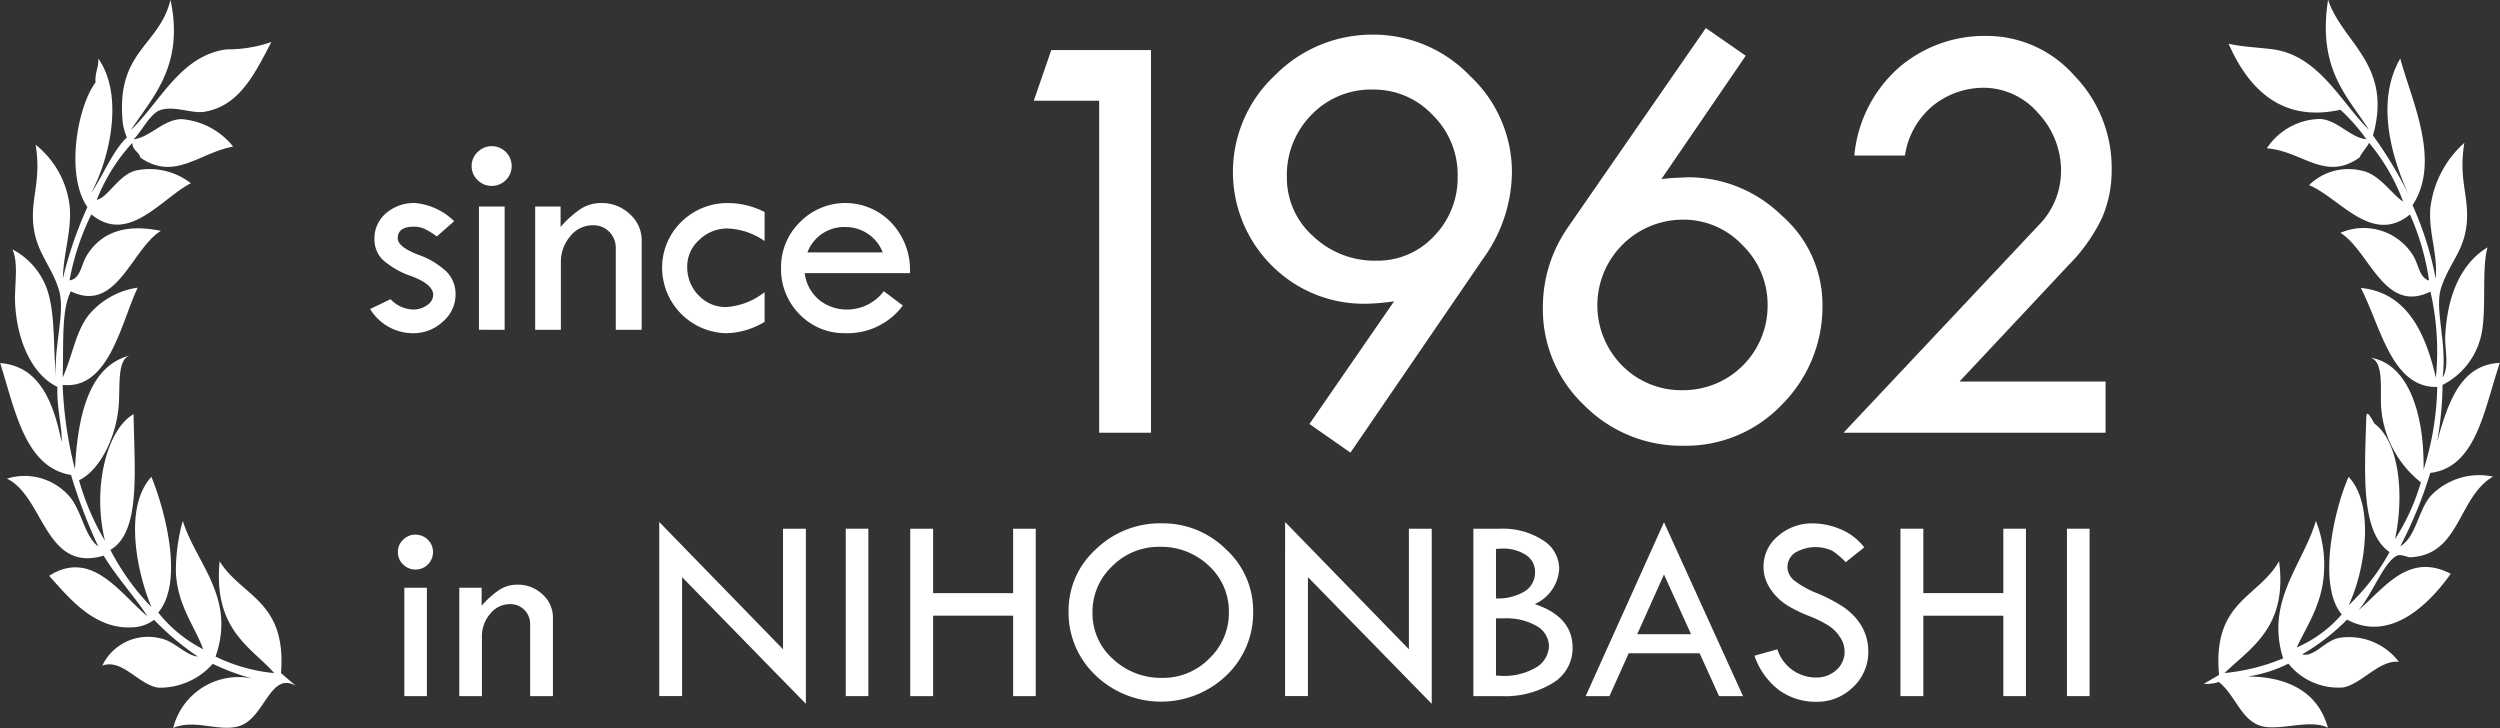
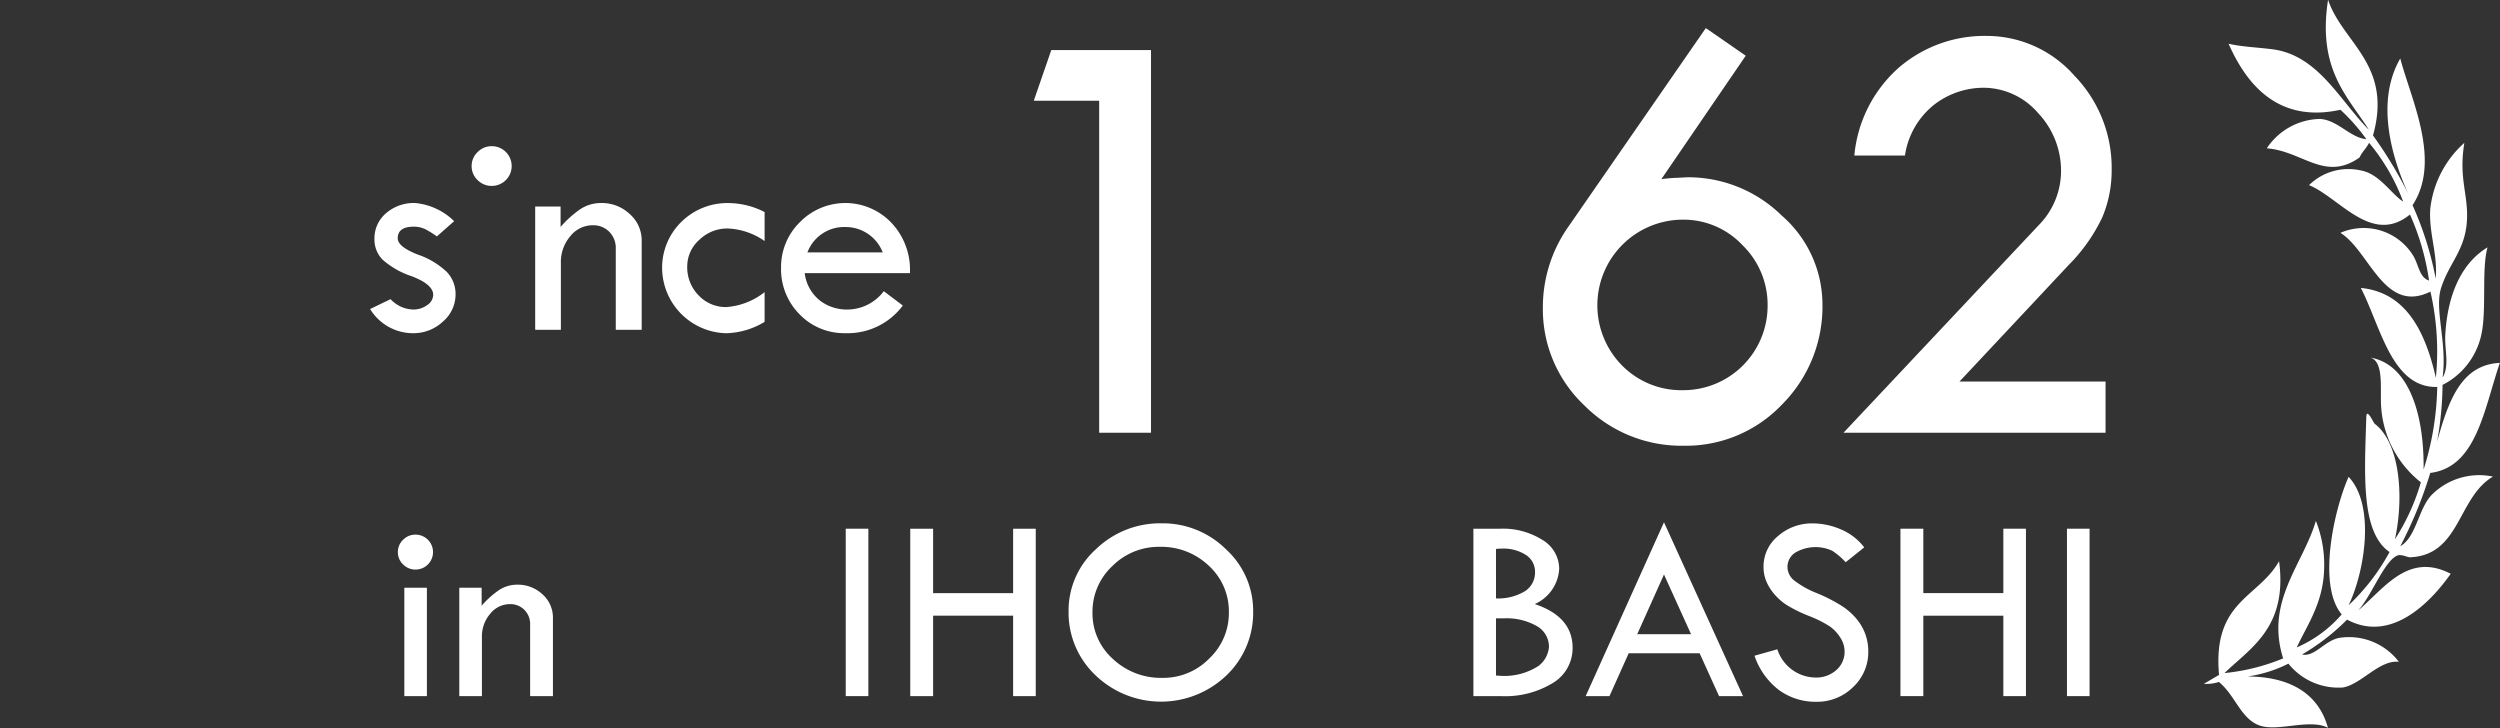
<svg xmlns="http://www.w3.org/2000/svg" width="144.693" height="42.14" viewBox="0 0 144.693 42.14">
  <rect x="0" y="0" width="144.693" height="42.14" fill="#333333" stroke="none" />
  <g id="index_mainvisual_since" transform="translate(-33.236 -555.065)">
    <g id="グループ_173" data-name="グループ 173">
      <path id="パス_373" data-name="パス 373" d="M94.081,557.964h5.772v22.147h-3V560.894H93.069Z" fill="#fff" />
-       <path id="パス_374" data-name="パス 374" d="M111.395,581.263l-2.373-1.659,4.9-7.1a12.427,12.427,0,0,1-1.569.139,7.518,7.518,0,0,1-5.526-2.223,7.649,7.649,0,0,1,.2-10.995,7.9,7.9,0,0,1,5.676-2.355,7.738,7.738,0,0,1,5.624,2.4,7.614,7.614,0,0,1,2.415,5.571A8.639,8.639,0,0,1,119.1,570Zm6.208-16.01a4.86,4.86,0,0,0-1.447-3.531,4.671,4.671,0,0,0-3.453-1.474,4.786,4.786,0,0,0-3.558,1.456,4.963,4.963,0,0,0-1.429,3.619,4.509,4.509,0,0,0,1.517,3.409,5.161,5.161,0,0,0,3.662,1.421,4.456,4.456,0,0,0,3.339-1.421A4.823,4.823,0,0,0,117.6,565.253Z" fill="#fff" />
      <path id="パス_375" data-name="パス 375" d="M131.965,556.69l2.309,1.6-4.881,7.14q.61-.07.855-.071l.646-.034a7.732,7.732,0,0,1,5.463,2.215,6.827,6.827,0,0,1,2.357,5.109,8.018,8.018,0,0,1-2.337,5.825,7.675,7.675,0,0,1-5.7,2.389,7.922,7.922,0,0,1-5.755-2.345,7.643,7.643,0,0,1-2.389-5.66,8.092,8.092,0,0,1,1.5-4.708Zm3.575,16.062a4.806,4.806,0,0,0-1.456-3.5,4.682,4.682,0,0,0-3.444-1.474,4.957,4.957,0,0,0-3.515,8.449,4.811,4.811,0,0,0,3.515,1.421,4.882,4.882,0,0,0,4.9-4.9Z" fill="#fff" />
      <path id="パス_376" data-name="パス 376" d="M146.646,577.146H155.1v2.965H139.932l11.318-12.033a4.457,4.457,0,0,0,1.273-3.069,4.861,4.861,0,0,0-1.343-3.418,4.175,4.175,0,0,0-3.157-1.447,4.7,4.7,0,0,0-2.816.958,4.609,4.609,0,0,0-1.718,2.965H140.56a7.732,7.732,0,0,1,2.589-5.1,7.6,7.6,0,0,1,5.067-1.823,6.76,6.76,0,0,1,5.074,2.294,7.661,7.661,0,0,1,2.163,5.435,6.936,6.936,0,0,1-.549,2.783,9.988,9.988,0,0,1-1.939,2.747Z" fill="#fff" />
    </g>
    <g id="グループ_174" data-name="グループ 174">
      <path id="パス_377" data-name="パス 377" d="M59.521,567.865l-1,.883a5.34,5.34,0,0,0-.674-.42,1.491,1.491,0,0,0-.674-.143q-.917,0-.917.675,0,.484,1.163.94a4.583,4.583,0,0,1,1.673,1,1.845,1.845,0,0,1,.511,1.312,2.062,2.062,0,0,1-.736,1.568,2.486,2.486,0,0,1-1.729.67,2.91,2.91,0,0,1-2.481-1.4l1.184-.57a1.859,1.859,0,0,0,1.3.6,1.351,1.351,0,0,0,.817-.255.73.73,0,0,0,.351-.592q0-.6-1.229-1.074a4.856,4.856,0,0,1-1.7-.964,1.666,1.666,0,0,1-.472-1.205,1.9,1.9,0,0,1,.67-1.483,2.452,2.452,0,0,1,1.682-.592A3.717,3.717,0,0,1,59.521,567.865Z" fill="#fff" />
-       <path id="パス_378" data-name="パス 378" d="M60.533,564.675a1.1,1.1,0,0,1,.346-.808,1.131,1.131,0,0,1,.821-.342,1.15,1.15,0,0,1,0,2.3,1.134,1.134,0,0,1-.821-.337A1.092,1.092,0,0,1,60.533,564.675Zm.424,2.344h1.486v7.132H60.957Z" fill="#fff" />
+       <path id="パス_378" data-name="パス 378" d="M60.533,564.675a1.1,1.1,0,0,1,.346-.808,1.131,1.131,0,0,1,.821-.342,1.15,1.15,0,0,1,0,2.3,1.134,1.134,0,0,1-.821-.337A1.092,1.092,0,0,1,60.533,564.675Zm.424,2.344v7.132H60.957Z" fill="#fff" />
      <path id="パス_379" data-name="パス 379" d="M64.211,574.151v-7.132h1.47V568.2a5.981,5.981,0,0,1,1.175-1.051,2.168,2.168,0,0,1,1.176-.333,2.344,2.344,0,0,1,1.655.64A2.026,2.026,0,0,1,70.375,569v5.153h-1.5v-4.712a1.313,1.313,0,0,0-.376-.96,1.288,1.288,0,0,0-.956-.379,1.655,1.655,0,0,0-1.3.634,2.282,2.282,0,0,0-.545,1.535v3.882Z" fill="#fff" />
      <path id="パス_380" data-name="パス 380" d="M77.489,571.973v1.72a4.49,4.49,0,0,1-2.23.658,3.8,3.8,0,0,1-3.7-3.684,3.711,3.711,0,0,1,1.106-2.754,3.793,3.793,0,0,1,2.775-1.094,4.626,4.626,0,0,1,2.049.519v1.678a4,4,0,0,0-2.143-.727,2.319,2.319,0,0,0-1.635.657,2.048,2.048,0,0,0-.7,1.539,2.308,2.308,0,0,0,.657,1.673,2.15,2.15,0,0,0,1.608.679A4.038,4.038,0,0,0,77.489,571.973Z" fill="#fff" />
      <path id="パス_381" data-name="パス 381" d="M85.9,570.875H79.81a2.393,2.393,0,0,0,.9,1.6,2.576,2.576,0,0,0,1.534.506,2.66,2.66,0,0,0,2.144-1.063l1.1.83a3.972,3.972,0,0,1-3.311,1.6,3.586,3.586,0,0,1-2.663-1.09,3.7,3.7,0,0,1-1.072-2.706,3.63,3.63,0,0,1,1.085-2.624,3.678,3.678,0,0,1,5.287.017A3.96,3.96,0,0,1,85.9,570.875Zm-5.93-1.2h4.357a2.3,2.3,0,0,0-2.144-1.47A2.272,2.272,0,0,0,79.967,569.673Z" fill="#fff" />
    </g>
-     <path id="パス_382" data-name="パス 382" d="M50.363,594.764c-1.506-.886-1.8,1.905-3.314,2.335-1.166.332-2.566-.436-3.789.1a3.9,3.9,0,0,1,4.578-2.865,13.146,13.146,0,0,1-2.289-.849,4.073,4.073,0,0,1-3.157,1.38c-1.131-.167-2.1-1.709-3.237-1.273A2.933,2.933,0,0,1,42.471,592c.861.15,1.51,1.01,2.21,1.061a15.464,15.464,0,0,1-2.527-2.122,2.191,2.191,0,0,1-1.1.424c-2.271.214-3.735-1.592-4.974-2.972,2.493-1.582,4.129,1.066,5.683,2.335-.64-1.014-1.787-2.265-2.526-3.5-3.409,1.007-3.454-3.42-5.6-4.459a3.434,3.434,0,0,1,3.552.956c.781.824.905,2.355,1.736,2.972a30.889,30.889,0,0,1-1.578-4.14c-2.647-.439-3.217-3.669-4.1-6.475,2.195.163,3.058,2.115,3.553,4.564.052-.815-.3-2.011-.238-3.185-1.406-.668-2.319-2.545-2.448-4.776-.06-1.054.217-2.34-.157-3.183a4.185,4.185,0,0,1,1.974,2.228c.537,1.475.365,3.466.552,5.2-.158-1.823.561-3.779.158-5.1-.463-1.509-1.451-2.261-1.5-4.139-.035-1.346.469-2.318.158-4.247a5.3,5.3,0,0,1,1.974,3.609c.114,1.386-.367,2.666-.4,4.141a22.692,22.692,0,0,1,1.422-4.141c-1.281-1.842-.591-5.8.472-7.217-.045-.594.182-.818.159-1.38,1.507,2.142.647,5.818-.4,7.748.579-.777,1.216-2.4,2.053-3.184a3.359,3.359,0,0,1-.237-.849c-.417-4.17,2.1-4.4,2.762-7.112.82,3.864-1.1,5.681-2.289,7.537,1.723-1.677,2.887-4.318,5.525-4.671a7.833,7.833,0,0,0,2.6-.425c-.966,1.853-1.854,3.7-3.868,4.035-.745.123-1.684-.357-2.525-.107-.625.185-1.124,1.278-1.579,1.7.947-.109,1.708-1.136,2.762-1.167a4.241,4.241,0,0,1,3,1.592c-1.947.347-3.389,2.014-5.367.636-.1-.36-.439-.4-.474-.849a10.675,10.675,0,0,0-2.052,3.291c.634-.111,1.281-1.477,2.289-1.7a3.881,3.881,0,0,1,3.157.743c-1.669.841-3.609,3.59-5.762,1.8a14.745,14.745,0,0,0-1.262,3.82c.655-.084.668-.932,1.026-1.486.889-1.379,2.322-1.776,4.262-1.379-1.7,1.041-2.551,4.8-5.209,3.5-.574,1.1-.407,3.2-.475,4.989.569-1.256.745-2.638,1.5-3.609a4.5,4.5,0,0,1,2.842-1.592c-.967,2.03-1.649,5.916-4.342,5.627a22.828,22.828,0,0,0,.711,4.881c.172-3.376.914-5.988,3.158-6.58-.74.274-.526,1.792-.632,2.972-.166,1.836-1.122,3.694-2.29,4.245a14.493,14.493,0,0,0,1.5,3.5c-.754-3.113.129-6.451,1.657-7.324.049,3.275.429,6.83-1.343,7.854A13.866,13.866,0,0,0,42,590.2c-.848-2.029-1.621-5.8,0-7.535.745,1.813,1.916,6.049.395,7.854a7.943,7.943,0,0,0,2.6,2.123c-.477-1.333-1.489-2.515-1.579-4.458a10.756,10.756,0,0,1,.4-2.972c.742,2.421,3.1,4.441,1.894,7.854a9.846,9.846,0,0,0,3.394.956c-1.256-1.46-3.544-2.452-3.157-6.474,1.263,2.051,3.889,2.269,3.551,6.474Z" fill="#fff" />
    <path id="パス_383" data-name="パス 383" d="M161.669,594.127c-.391-4.276,2.27-4.448,3.473-6.581.507,3.831-1.644,5.006-3.157,6.475a11.985,11.985,0,0,0,3.394-.85c-1.05-3.318,1.159-5.442,1.893-7.96a6.886,6.886,0,0,1,.475,2.866c-.069,1.943-1.034,3.254-1.579,4.458a7.227,7.227,0,0,0,2.6-1.911c-1.429-1.69-.43-6.111.4-7.961,1.567,1.673.922,5.515,0,7.431a12.218,12.218,0,0,0,2.368-3.079c-1.675-1.147-1.447-4.522-1.343-7.854.036-.46.374.286.474.424,1.426,1.063,1.738,4.1,1.183,6.688a12.573,12.573,0,0,0,1.5-3.292,6.072,6.072,0,0,1-2.29-4.246c-.1-1.009.2-2.722-.631-2.972,2.062.341,3.119,2.954,3.078,6.476a16.64,16.64,0,0,0,.789-4.778c-2.63.064-3.259-3.464-4.42-5.731,2.548.254,3.7,2.392,4.341,5.2a15.438,15.438,0,0,0-.315-4.988c-2.675,1.328-3.522-2.356-5.209-3.4a3.367,3.367,0,0,1,4.183,1.273c.354.548.369,1.312.947,1.487a14.31,14.31,0,0,0-1.105-3.822c-2.209,1.8-4.061-.966-5.841-1.7a3.252,3.252,0,0,1,3-.849c1.071.185,1.773,1.378,2.447,1.8a11.627,11.627,0,0,0-1.973-3.4c-.159.317-.4.523-.552.849-2,1.421-3.3-.373-5.367-.531a3.78,3.78,0,0,1,3.078-1.7c1.025.059,1.766,1.1,2.683,1.169a10.954,10.954,0,0,0-1.5-1.7c-3.408.747-5.32-1.206-6.473-3.822.743.176,1.655.209,2.526.319,2.66.335,3.908,2.97,5.6,4.671-1.207-1.923-3-3.472-2.368-7.536.828,2.495,3.755,3.745,2.6,7.854a24.368,24.368,0,0,1,2.052,3.4c-1-2.192-1.9-5.388-.473-7.854.611,2.338,2.4,5.929.71,8.491a19.116,19.116,0,0,1,1.341,4.247c.126-1.419-.409-2.638-.315-4.034a5.989,5.989,0,0,1,1.973-3.821c-.322,1.957.175,2.869.158,4.245-.022,1.91-1,2.6-1.5,4.14-.407,1.25.361,3.194.08,5.2.413-.66.115-1.632.157-2.441.135-2.533,1.041-4.247,2.447-5.095-.369,1.315-.02,3.771-.394,5.2a4.259,4.259,0,0,1-2.21,2.76,19.28,19.28,0,0,1-.317,3.291c.637-2.294,1.365-4.463,3.632-4.565-.918,2.694-1.35,6.039-4.026,6.369a24.724,24.724,0,0,1-1.736,4.245c.934-.547,1.04-2.154,1.815-2.971a3.881,3.881,0,0,1,3.552-1.062c-2.058,1.2-1.884,4.557-4.815,4.671-.119,0-.5-.188-.71-.106-.892.343-1.753,3.088-2.684,3.5,1.684-1.2,3.086-3.827,5.762-2.44-1.231,1.742-3.487,4-6,2.653a12.552,12.552,0,0,1-2.605,2.016c.722.162,1.272-.767,2.13-.956a3.625,3.625,0,0,1,3.473,1.381c-1.129-.123-2.166,1.3-3.235,1.486a3.7,3.7,0,0,1-3.157-1.38,7.631,7.631,0,0,1-2.368.744c2.062.006,4.034.712,4.656,2.971-1.014-.536-2.8.2-3.867-.106-1.165-.339-1.478-1.769-2.447-2.548a2.262,2.262,0,0,1-.869.107Z" fill="#fff" />
    <g id="グループ_176" data-name="グループ 176">
      <g id="グループ_175" data-name="グループ 175">
        <path id="パス_384" data-name="パス 384" d="M56.264,587.019a.964.964,0,0,1,.3-.711.99.99,0,0,1,.723-.3,1.011,1.011,0,0,1,0,2.022,1,1,0,0,1-.723-.3A.962.962,0,0,1,56.264,587.019Zm.373,2.061h1.307v6.274H56.637Z" fill="#fff" />
        <path id="パス_385" data-name="パス 385" d="M59.819,595.354V589.08h1.293v1.042a5.337,5.337,0,0,1,1.034-.924,1.9,1.9,0,0,1,1.035-.293,2.065,2.065,0,0,1,1.457.563,1.782,1.782,0,0,1,.6,1.353v4.533H63.919V591.21a1.153,1.153,0,0,0-.331-.845,1.137,1.137,0,0,0-.84-.335,1.46,1.46,0,0,0-1.142.56,2,2,0,0,0-.478,1.349v3.415Z" fill="#fff" />
-         <path id="パス_386" data-name="パス 386" d="M71.391,585.277l7.164,7.365v-6.977h1.323V595.8l-7.164-7.331v6.882H71.391Z" fill="#fff" />
        <path id="パス_387" data-name="パス 387" d="M82.185,585.665h1.309v9.689H82.185Z" fill="#fff" />
        <path id="パス_388" data-name="パス 388" d="M85.919,585.665h1.323v3.727h4.631v-3.727h1.309v9.689H91.873V590.7H87.242v4.654H85.919Z" fill="#fff" />
        <path id="パス_389" data-name="パス 389" d="M95.082,590.453a4.775,4.775,0,0,1,1.582-3.6,5.336,5.336,0,0,1,3.8-1.5,5.2,5.2,0,0,1,3.734,1.508,4.81,4.81,0,0,1,1.567,3.584,5,5,0,0,1-1.548,3.712,5.476,5.476,0,0,1-7.578-.011A4.984,4.984,0,0,1,95.082,590.453Zm9.278.061a3.58,3.58,0,0,0-1.155-2.7,3.98,3.98,0,0,0-2.845-1.1,3.793,3.793,0,0,0-2.749,1.117,3.614,3.614,0,0,0-1.145,2.682,3.531,3.531,0,0,0,1.176,2.685,4.052,4.052,0,0,0,2.877,1.1,3.721,3.721,0,0,0,2.705-1.12A3.615,3.615,0,0,0,104.36,590.514Z" fill="#fff" />
-         <path id="パス_390" data-name="パス 390" d="M107.614,585.277l7.164,7.365v-6.977H116.1V595.8l-7.164-7.331v6.882h-1.323Z" fill="#fff" />
        <path id="パス_391" data-name="パス 391" d="M118.512,585.665h1.537a4.286,4.286,0,0,1,2.471.657,1.955,1.955,0,0,1,.958,1.66,2.375,2.375,0,0,1-1.415,2.045q2.191.73,2.191,2.534a2.349,2.349,0,0,1-1.129,2.025,5.288,5.288,0,0,1-3.024.768h-1.589Zm1.308,1.172V589.7a3,3,0,0,0,1.677-.419,1.278,1.278,0,0,0,.582-1.11,1.149,1.149,0,0,0-.524-.985,2.408,2.408,0,0,0-1.408-.369A2.79,2.79,0,0,0,119.82,586.837Zm0,4.015v3.316h.107a3.648,3.648,0,0,0,2.335-.548,1.524,1.524,0,0,0,.624-1.117,1.37,1.37,0,0,0-.7-1.2,3.526,3.526,0,0,0-1.917-.449Z" fill="#fff" />
        <path id="パス_392" data-name="パス 392" d="M129.543,585.293l4.574,10.061H132.73l-1.124-2.479H127.5l-1.112,2.479h-1.377Zm0,3.023-1.55,3.456h3.117Z" fill="#fff" />
        <path id="パス_393" data-name="パス 393" d="M141.132,586.745l-1.072.859a4.345,4.345,0,0,0-.771-.658,2.312,2.312,0,0,0-2.155.107.984.984,0,0,0-.444.83,1.006,1.006,0,0,0,.388.777,5.275,5.275,0,0,0,1.321.738,9.5,9.5,0,0,1,1.453.747,3.739,3.739,0,0,1,.855.764,2.894,2.894,0,0,1,.66,1.861,2.764,2.764,0,0,1-.878,2.06,2.948,2.948,0,0,1-2.126.852,3.6,3.6,0,0,1-2.148-.666,4.179,4.179,0,0,1-1.434-2l1.323-.372a2.352,2.352,0,0,0,2.213,1.635,1.727,1.727,0,0,0,1.2-.432,1.406,1.406,0,0,0,.479-1.092,1.469,1.469,0,0,0-.251-.792,2.224,2.224,0,0,0-.624-.656,6.6,6.6,0,0,0-1.187-.591,8.38,8.38,0,0,1-1.252-.612,3.227,3.227,0,0,1-.76-.661,2.8,2.8,0,0,1-.469-.763,2.2,2.2,0,0,1-.149-.814,2.275,2.275,0,0,1,.837-1.774,2.966,2.966,0,0,1,2.03-.734,4.143,4.143,0,0,1,1.6.342A3.311,3.311,0,0,1,141.132,586.745Z" fill="#fff" />
        <path id="パス_394" data-name="パス 394" d="M143.229,585.665h1.324v3.727h4.631v-3.727h1.308v9.689h-1.308V590.7h-4.631v4.654h-1.324Z" fill="#fff" />
        <path id="パス_395" data-name="パス 395" d="M152.866,585.665h1.309v9.689h-1.309Z" fill="#fff" />
      </g>
    </g>
  </g>
</svg>